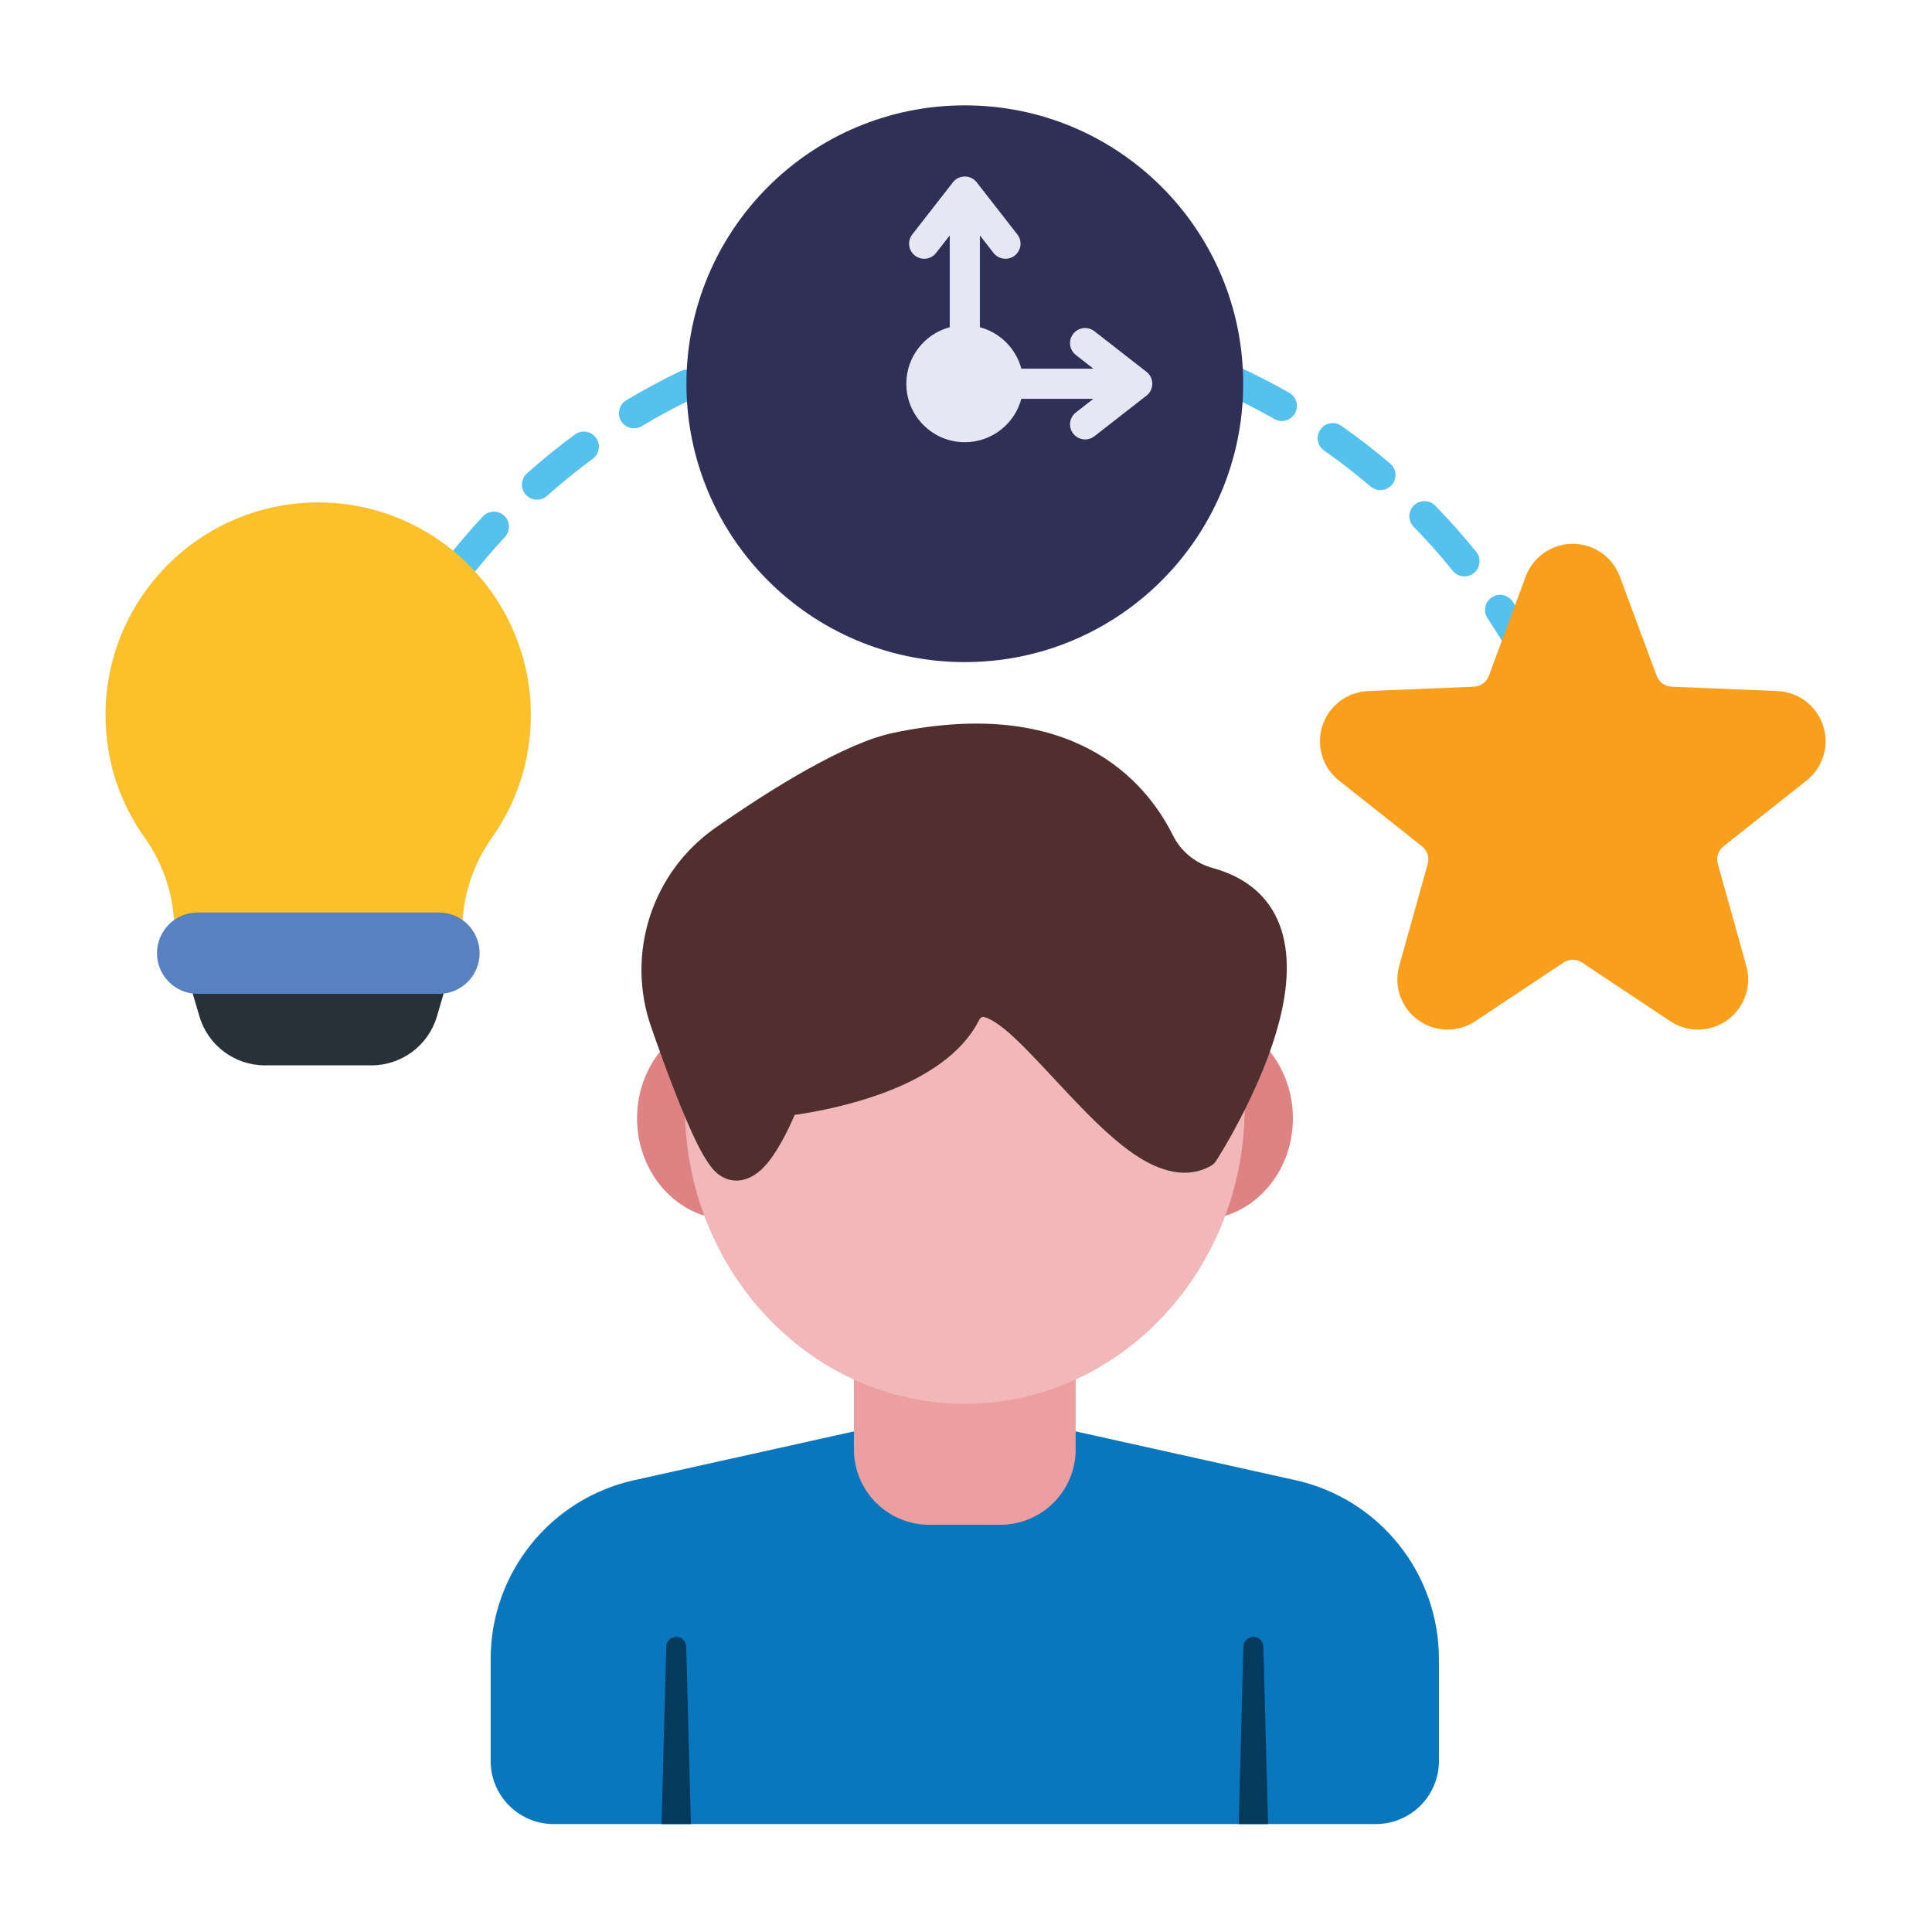
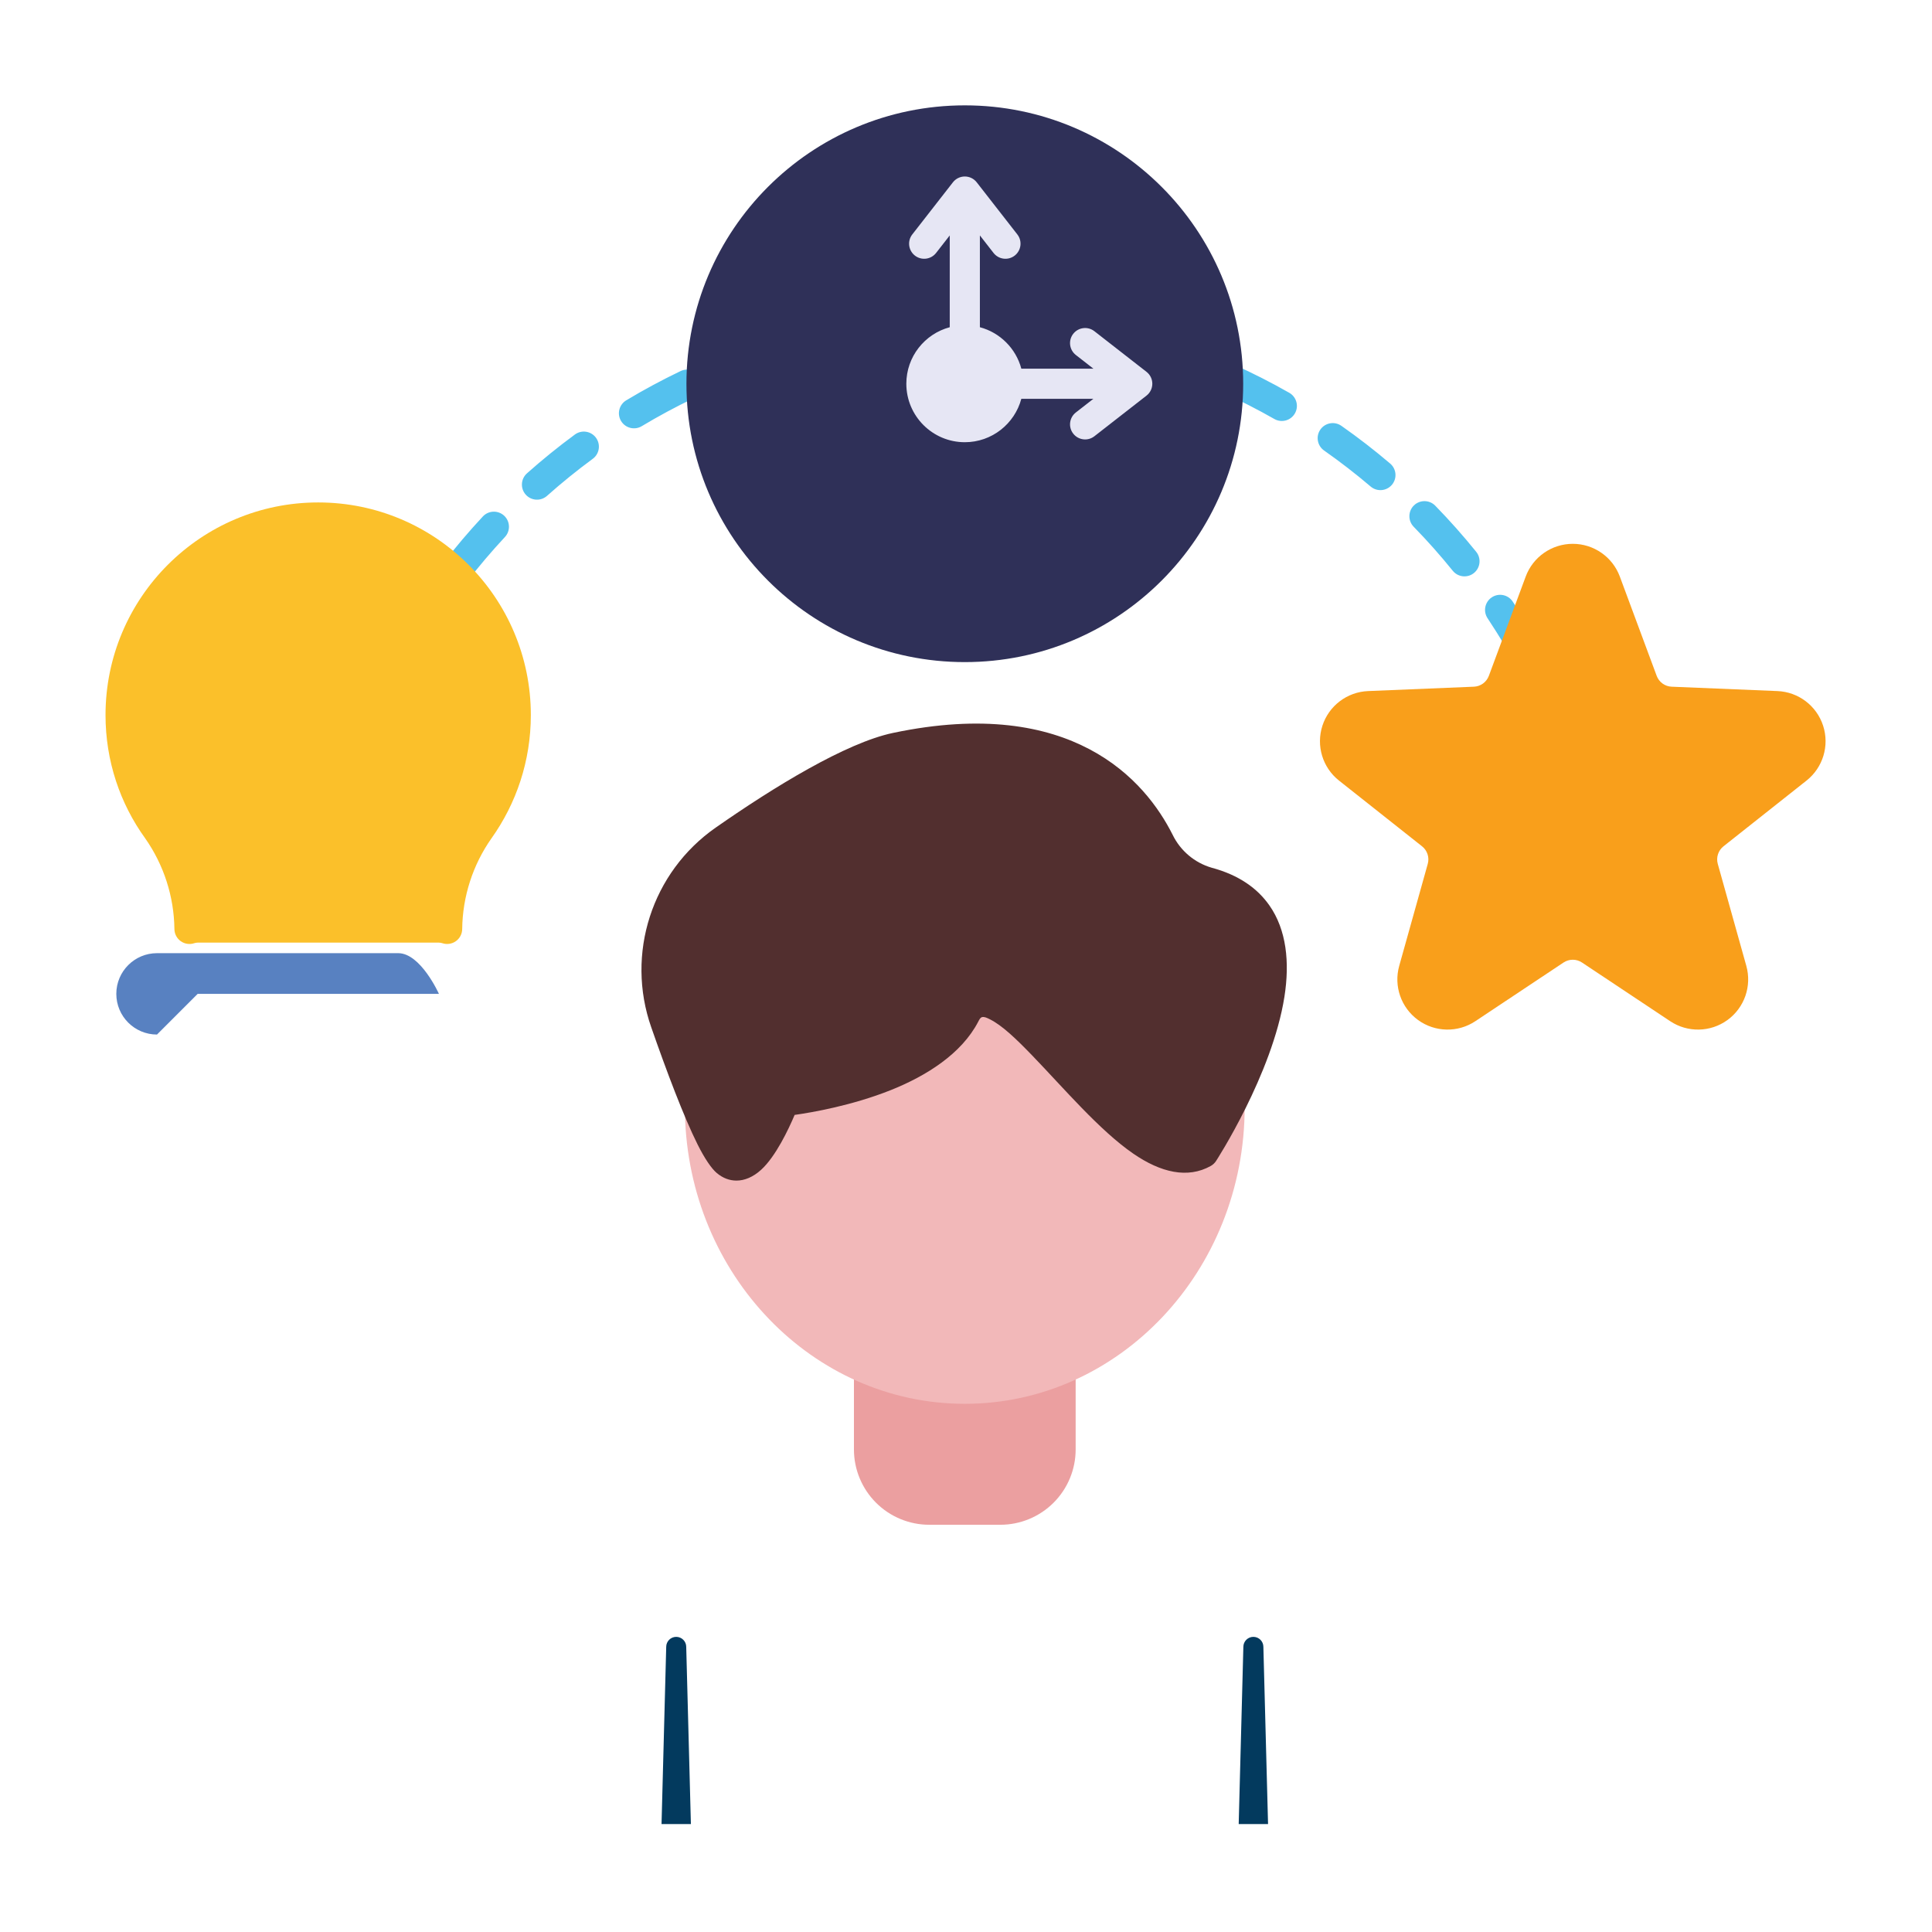
<svg xmlns="http://www.w3.org/2000/svg" clip-rule="evenodd" fill-rule="evenodd" height="512" stroke-linejoin="round" stroke-miterlimit="2" viewBox="0 0 267 267" width="512">
  <path d="m205.579 85.439c.862 1.298 1.689 2.619 2.481 3.965.584.99 1.862 1.321 2.853.738.991-.584 1.321-1.862.738-2.853-.831-1.409-1.698-2.795-2.6-4.155-.636-.958-1.93-1.219-2.888-.583s-1.22 1.93-.584 2.888zm-141.065-5.019c1.658-2.15 3.415-4.22 5.264-6.204.784-.841.737-2.161-.104-2.945-.841-.783-2.161-.737-2.944.104-1.937 2.079-3.778 4.248-5.515 6.5-.703.911-.534 2.22.377 2.922.91.703 2.22.533 2.922-.377zm130.852-7.626c1.893 1.942 3.696 3.973 5.402 6.085.722.894 2.035 1.034 2.929.311.895-.723 1.034-2.035.312-2.93-1.787-2.212-3.676-4.34-5.66-6.374-.802-.824-2.122-.84-2.946-.038-.823.803-.84 2.123-.037 2.946zm-119.77-4.266c2.025-1.803 4.134-3.512 6.322-5.121.926-.682 1.125-1.987.443-2.913-.681-.926-1.986-1.125-2.912-.444-2.292 1.686-4.503 3.477-6.624 5.366-.859.765-.935 2.083-.17 2.942.764.858 2.082.935 2.941.17zm107.39-6.267c2.224 1.56 4.371 3.221 6.435 4.978.876.745 2.192.639 2.937-.237s.639-2.191-.237-2.937c-2.162-1.84-4.412-3.581-6.742-5.215-.942-.661-2.242-.433-2.902.509-.661.941-.432 2.241.509 2.902zm-94.297-3.364c2.32-1.392 4.709-2.68 7.163-3.855 1.037-.497 1.476-1.742.979-2.779s-1.742-1.476-2.779-.979c-2.572 1.232-5.077 2.581-7.508 4.041-.986.592-1.305 1.873-.714 2.858.592.986 1.873 1.306 2.859.714zm80.177-4.683c2.48 1.119 4.899 2.352 7.249 3.692.999.569 2.272.22 2.841-.779.57-.999.221-2.272-.778-2.841-2.463-1.404-4.998-2.696-7.598-3.87-1.048-.473-2.283-.006-2.756 1.042s-.006 2.283 1.042 2.756z" fill="#54c1ee" />
-   <path d="m179.027 204.557c11.587 2.572 19.831 12.848 19.831 24.717v14.093c0 4.814-3.902 8.716-8.716 8.716h-113.617c-4.814 0-8.717-3.902-8.717-8.716 0-3.899 0-9.04 0-14.09 0-11.87 8.247-22.147 19.836-24.718l32.001-7.1c-.971.216 2.534.409 2.534 2.057v.794c0 1.656.658 3.245 1.829 4.416s2.76 1.829 4.416 1.829h9.819c1.656 0 3.244-.658 4.415-1.829 1.165-1.165 1.822-2.742 1.83-4.407l-.001-.812s3.5-1.843 2.535-2.057z" fill="#0977be" />
  <path d="m148.654 189.292c0-.695-.347-1.345-.925-1.732-.579-.386-1.312-.459-1.954-.193-3.861 1.596-8.057 2.472-12.444 2.472s-8.582-.875-12.439-2.47c-.643-.266-1.376-.193-1.954.193-.578.387-.925 1.037-.925 1.732v11.016c0 2.761 1.096 5.409 3.049 7.362 1.952 1.952 4.601 3.049 7.362 3.049h9.819c2.761 0 5.409-1.097 7.362-3.049 1.952-1.953 3.049-4.601 3.049-7.362z" fill="#eb9fa0" />
-   <path d="m174.614 144.322c-.497-.508-1.219-.727-1.915-.582-.696.146-1.269.636-1.522 1.301-.961 2.534-2.072 4.922-3.106 6.95l-.227.996c0 4.432-.734 8.684-2.081 12.621-.241.704-.088 1.483.401 2.043.488.561 1.238.819 1.968.677 5.938-1.156 10.546-6.852 10.546-13.778 0-4.047-1.576-7.687-4.064-10.228zm-79.08.758c-.246-.673-.82-1.172-1.52-1.322s-1.428.07-1.928.583c-2.478 2.54-4.046 6.172-4.046 10.209 0 6.898 4.57 12.575 10.472 13.763.731.147 1.485-.108 1.977-.668.492-.561.647-1.342.406-2.048-1.257-3.679-1.978-7.627-2.067-11.741-.006-.266-.063-.528-.168-.773-1.007-2.357-2.077-5.135-3.126-8.003z" fill="#df8283" />
  <path d="m210.851 79.678c-2.498 6.729-5.093 13.721-5.093 13.721-.158.426-.439.796-.807 1.064-.368.267-.807.42-1.261.438 0 0-7.452.308-14.623.604-2.898.12-5.415 2.029-6.311 4.787-.896 2.759.018 5.783 2.292 7.583 5.627 4.455 11.475 9.084 11.475 9.084.357.282.622.663.762 1.096.141.432.15.897.028 1.335 0 0-2.01 7.182-3.944 14.094-.782 2.792.256 5.776 2.602 7.481 2.346 1.704 5.505 1.77 7.92.163 5.976-3.975 12.185-8.106 12.185-8.106.378-.252.823-.387 1.278-.387s.899.135 1.278.387c0 0 6.209 4.131 12.185 8.106 2.415 1.607 5.574 1.541 7.92-.163 2.346-1.705 3.384-4.689 2.602-7.481-1.934-6.912-3.944-14.094-3.944-14.094-.123-.438-.113-.903.028-1.335.14-.433.405-.814.762-1.096 0 0 5.847-4.629 11.475-9.084 2.274-1.8 3.188-4.824 2.292-7.583-.896-2.758-3.413-4.667-6.311-4.787-7.171-.296-14.623-.604-14.623-.604-.454-.018-.893-.171-1.261-.438-.368-.268-.649-.638-.807-1.064 0 0-2.595-6.992-5.093-13.721-1.009-2.718-3.603-4.522-6.503-4.522s-5.494 1.804-6.503 4.522z" fill="#f99f1b" />
  <path d="m24.103 128.397c.007.667.334 1.29.878 1.676s1.241.488 1.872.274c.147-.05.304-.076.466-.076h33.34c.163 0 .319.026.466.076.632.213 1.328.112 1.872-.274s.871-1.009.878-1.676c.052-4.494 1.463-8.87 4.051-12.549 3.421-4.805 5.435-10.68 5.435-17.022 0-16.22-13.169-29.389-29.389-29.389s-29.389 13.169-29.389 29.389c0 6.344 2.015 12.221 5.465 17.007 2.59 3.684 4.003 8.065 4.055 12.564z" fill="#fbc02a" />
-   <path d="m61.737 135.853c.184-.629.062-1.309-.332-1.835-.393-.525-1.011-.835-1.667-.835h-31.531c-.657 0-1.275.31-1.668.835-.394.526-.516 1.206-.331 1.835l1.351 4.603c1.178 4.015 4.863 6.773 9.047 6.773h14.732c4.185 0 7.869-2.758 9.048-6.773 0 0 1.351-4.603 1.351-4.603z" fill="#263238" />
  <circle cx="133.336" cy="53.031" fill="#2f3058" r="38.471" />
  <path d="m172.01 152.987s0-.035 0-.055c-.005-1.659-4.092-.64-3.939-.941-1.392 2.729-2.643 4.804-3.2 5.7-.859.333-1.773.262-2.721-.038-1.481-.469-3.016-1.457-4.589-2.71-5.371-4.276-10.98-11.518-15.464-15.395-1.587-1.373-3.076-2.354-4.379-2.812-1.245-.437-2.387-.452-3.404-.094-1.067.377-2.062 1.18-2.83 2.65-1.855 3.552-5.878 5.879-9.955 7.502-6.549 2.608-13.394 3.301-13.394 3.301-.798.081-1.479.612-1.75 1.367 0 0-.966 2.688-2.375 5-.495.814-1.04 1.586-1.63 2.122-.124.112-.248.212-.375.293-.089.056-.179.118-.269.041-.818-.694-1.837-2.937-3.076-5.835-.392-.918-1.38-1.429-2.355-1.218-.976.211-1.665 1.083-1.643 2.081.481 22.23 17.658 40.06 38.669 40.06 21.311 0 38.679-18.346 38.679-41.019z" fill="#f2b8b9" />
  <path d="m171.186 252.083h4.057l-.646-24.489c0-.763-.62-1.383-1.383-1.383s-1.383.62-1.383 1.383zm-79.762 0h4.057l-.646-24.489c0-.763-.619-1.383-1.382-1.383-.764 0-1.383.62-1.383 1.383z" fill="#033a5e" />
  <path d="m167.326 161.133c.294-.165.544-.398.728-.68 0 0 7.771-11.958 9.455-22.722.74-4.729.293-9.231-2.092-12.621-1.637-2.326-4.179-4.181-7.981-5.196-2.348-.688-4.298-2.334-5.372-4.533-.003-.008-.007-.015-.011-.022-1.863-3.704-5.315-8.561-11.498-11.822-6.019-3.174-14.693-4.873-27.155-2.245-6.493 1.369-16.414 7.443-24.484 13.078-8.835 6.158-12.479 17.451-8.911 27.611 2.093 6.002 4.476 12.333 6.396 16.171.982 1.964 1.927 3.338 2.638 3.942.887.753 1.801 1.049 2.693 1.062 1.158.017 2.355-.494 3.449-1.487 2.033-1.847 3.814-5.645 4.638-7.59 2.414-.341 7.923-1.292 13.252-3.414 5.021-1.999 9.821-5.069 12.106-9.444.173-.33.297-.595.543-.655.327-.08.676.099 1.085.302 1.692.84 3.656 2.731 5.82 4.971 4.347 4.5 9.32 10.377 13.99 13.59 3.814 2.625 7.527 3.485 10.711 1.704z" fill="#522f2f" />
-   <path d="m27.319 137.35h33.34c3.103 0 5.623-2.52 5.623-5.623s-2.52-5.623-5.623-5.623h-33.34c-3.103 0-5.622 2.52-5.622 5.623s2.519 5.623 5.622 5.623z" fill="#5881c1" />
+   <path d="m27.319 137.35h33.34s-2.52-5.623-5.623-5.623h-33.34c-3.103 0-5.622 2.52-5.622 5.623s2.519 5.623 5.622 5.623z" fill="#5881c1" />
  <path d="m131.253 32.536v12.685c-3.453.92-5.999 4.07-5.999 7.81 0 4.461 3.622 8.082 8.082 8.082 3.74 0 6.89-2.546 7.81-5.999h9.958l-2.424 1.89c-.907.706-1.069 2.017-.362 2.923.706.907 2.017 1.07 2.924.363l7.204-5.616c.507-.394.803-1.001.803-1.643s-.296-1.248-.803-1.643l-7.204-5.616c-.907-.706-2.218-.544-2.924.363-.707.907-.545 2.217.362 2.924l2.424 1.889h-9.958c-.742-2.788-2.939-4.984-5.727-5.727v-12.685l1.889 2.424c.707.906 2.017 1.069 2.924.362s1.07-2.017.363-2.924l-5.616-7.205c-.395-.506-1.001-.802-1.643-.802s-1.248.296-1.643.802l-5.616 7.205c-.707.907-.544 2.217.363 2.924s2.217.544 2.924-.362z" fill="#e6e6f4" />
</svg>